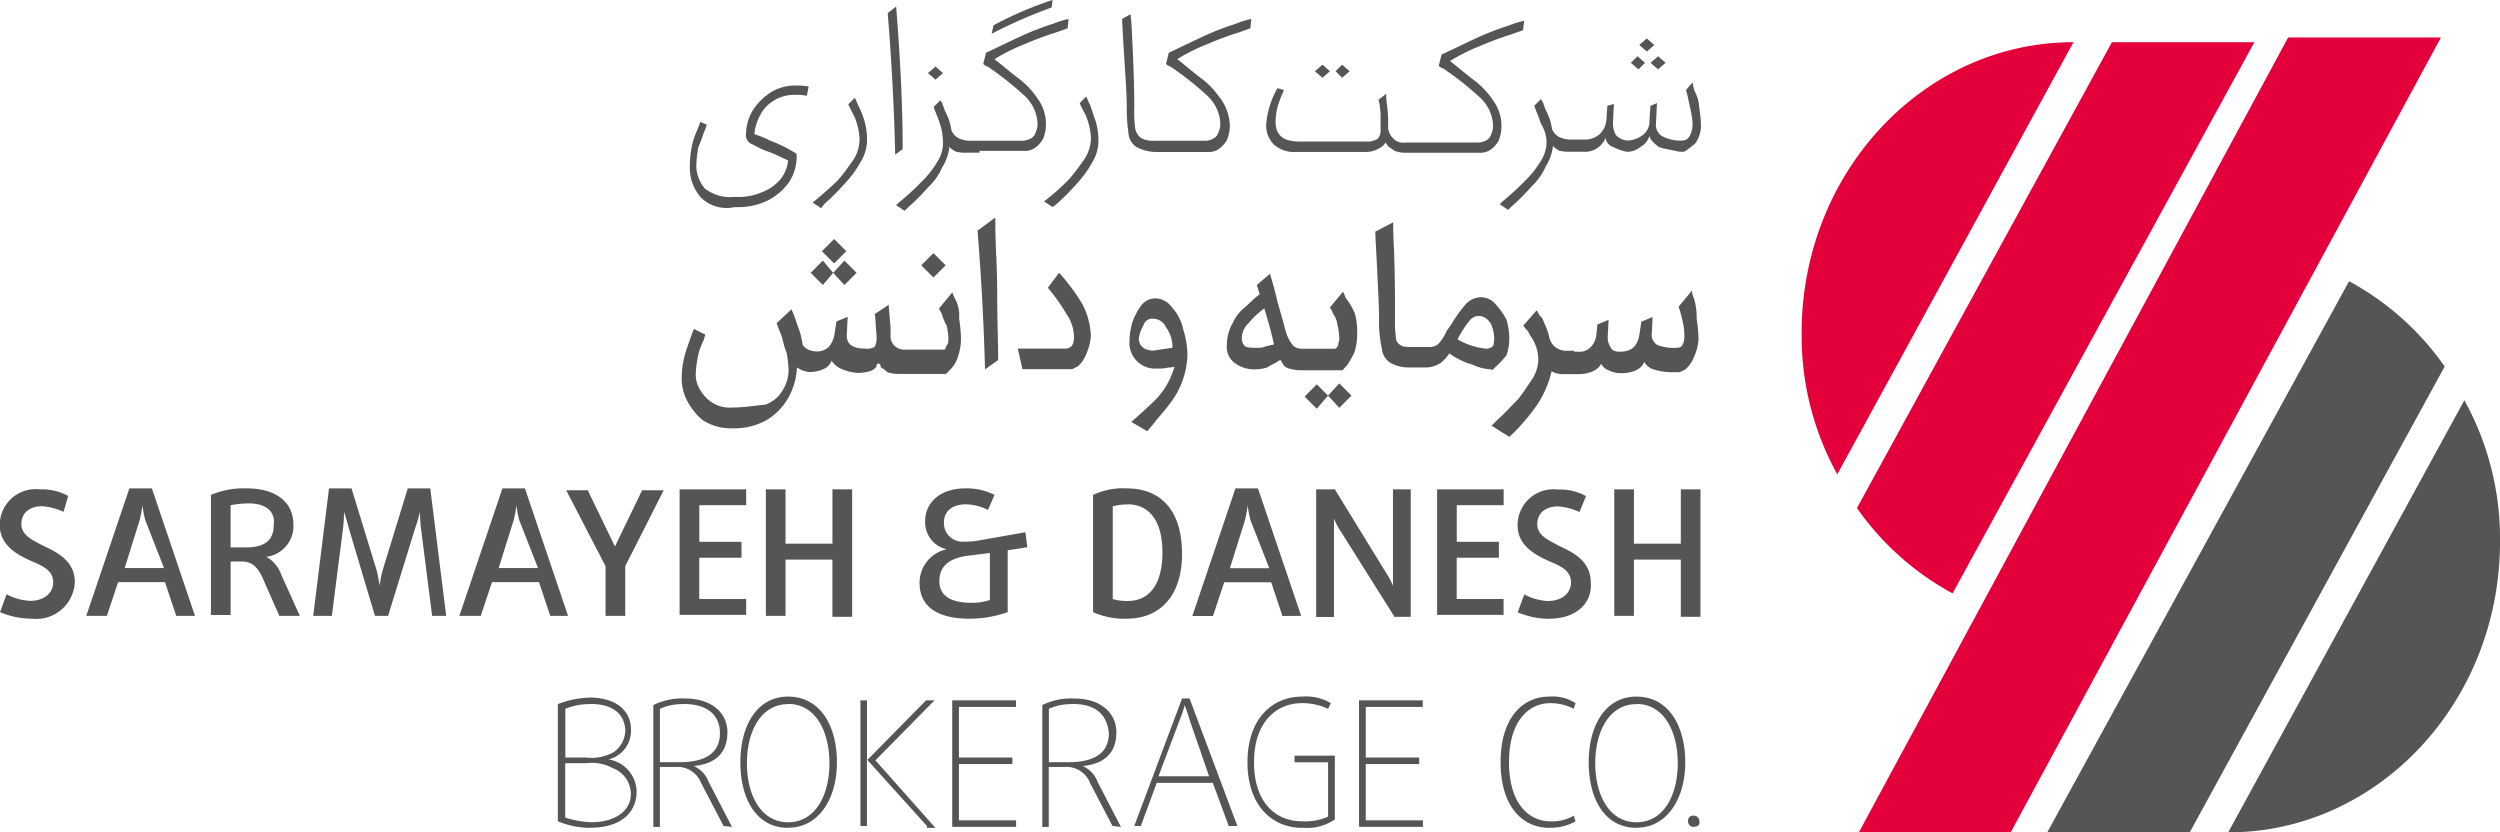
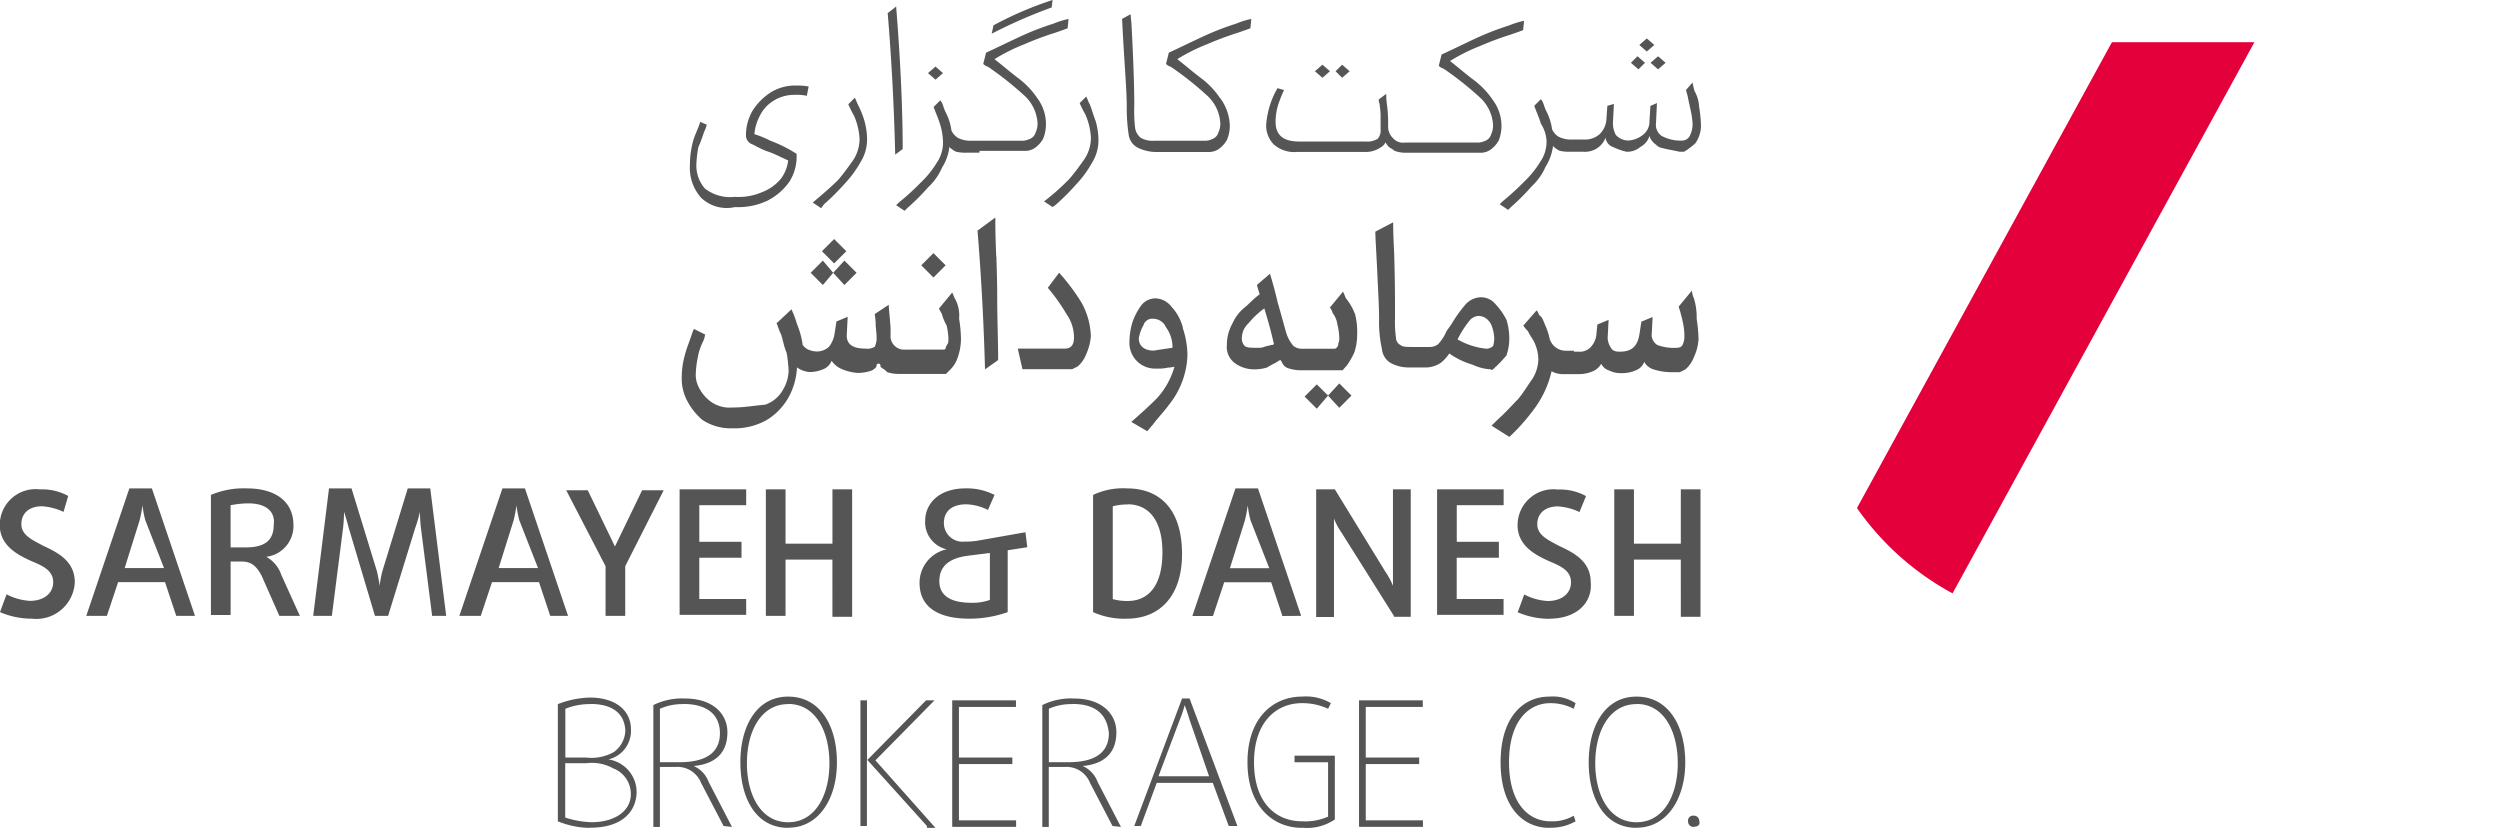
<svg xmlns="http://www.w3.org/2000/svg" width="107.213" height="35.697" viewBox="0 0 107.213 35.697">
  <defs>
    <style>.a{fill:#555;}.b{fill:#e4003a;}</style>
  </defs>
  <g transform="translate(-12.2 -40.2)">
    <path class="a" d="M85.744,48.682a1.927,1.927,0,0,1-.482-1.407,3.965,3.965,0,0,1,.121-.965c.08-.322.241-.6.322-.884l.281.121a1.775,1.775,0,0,1-.121.322,6.665,6.665,0,0,1-.241.643,4.642,4.642,0,0,0-.08.643A1.514,1.514,0,0,0,85.9,48.28a1.757,1.757,0,0,0,1.286.362,2.529,2.529,0,0,0,1.166-.2,1.942,1.942,0,0,0,.8-.563,1.552,1.552,0,0,0,.322-.8c-.281-.121-.563-.281-.925-.4-.322-.121-.563-.281-.683-.322a.41.41,0,0,1-.2-.322,2.086,2.086,0,0,1,.281-1.085,2.559,2.559,0,0,1,.8-.8,1.991,1.991,0,0,1,1.085-.281,2.669,2.669,0,0,1,.523.04l-.08.4a1.965,1.965,0,0,0-.523-.04,1.621,1.621,0,0,0-.884.241,1.533,1.533,0,0,0-.6.643,2.053,2.053,0,0,0-.241.8,4.413,4.413,0,0,1,.683.281,5.823,5.823,0,0,1,1.126.563A2.013,2.013,0,0,1,89.523,48a2.582,2.582,0,0,1-.925.8,2.927,2.927,0,0,1-1.407.281A1.586,1.586,0,0,1,85.744,48.682Zm5.266.281a10,10,0,0,0,.925-.925,4.512,4.512,0,0,0,.643-.884,1.814,1.814,0,0,0,.281-1,3,3,0,0,0-.121-.8,3.923,3.923,0,0,0-.281-.683c-.08-.2-.121-.281-.121-.281l-.281.281a4.308,4.308,0,0,0,.241.482,2.835,2.835,0,0,1,.241,1,1.652,1.652,0,0,1-.281.925c-.2.281-.4.563-.643.844q-.362.362-1.085.965l.362.241Zm3.377-2.372c0-1.568-.08-3.618-.281-6.11l-.362.281c.2,2.412.281,4.422.322,6.07Zm1.729-3.256-.322-.281-.322.281.322.281Zm4.7-3.136a15.407,15.407,0,0,0-2.533,1.085l-.08.362a21.561,21.561,0,0,1,2.573-1.126Zm-3.1,6.472h1.97a.763.763,0,0,0,.362-.121,1.179,1.179,0,0,0,.362-.4,1.667,1.667,0,0,0,.121-.643,1.851,1.851,0,0,0-.362-1.085,3.548,3.548,0,0,0-.844-.884c-.322-.241-.643-.523-1-.8a7.688,7.688,0,0,1,1.286-.643,13.339,13.339,0,0,1,1.286-.482c.362-.121.563-.2.563-.2l.04-.4a3.479,3.479,0,0,0-.643.2,11.647,11.647,0,0,0-1.447.563c-.523.241-1.005.482-1.447.683l-.121.482a.43.43,0,0,0,.2.121,13.529,13.529,0,0,1,1.528,1.206,1.737,1.737,0,0,1,.6,1.206.865.865,0,0,1-.08.4.425.425,0,0,1-.241.281,1.023,1.023,0,0,1-.281.08H97.322a1.168,1.168,0,0,1-.563-.121.715.715,0,0,1-.281-.322,2.425,2.425,0,0,0-.241-.764c-.121-.241-.121-.4-.241-.523l-.281.281c.08.241.2.482.281.764a2.732,2.732,0,0,1,.121.764,1.531,1.531,0,0,1-.281.884,4.037,4.037,0,0,1-.643.8,11.459,11.459,0,0,1-.965.884L94.106,49l.362.241.121-.121a9.139,9.139,0,0,0,.884-.884,2.5,2.5,0,0,0,.6-.844,2.128,2.128,0,0,0,.322-.925v.04a1,1,0,0,0,.281.2,1.8,1.8,0,0,0,.482.04h.523v-.08Zm4.663-2.05c-.08-.2-.121-.281-.121-.281l-.281.281a4.306,4.306,0,0,0,.241.482,2.835,2.835,0,0,1,.241,1,1.652,1.652,0,0,1-.281.925c-.2.281-.4.563-.643.844a9.859,9.859,0,0,1-1.085.965l.362.241.121-.08a9.992,9.992,0,0,0,.925-.925,4.512,4.512,0,0,0,.643-.884,1.814,1.814,0,0,0,.281-1,3,3,0,0,0-.121-.8C102.548,45.1,102.467,44.783,102.387,44.622Zm5.628-.2a3.548,3.548,0,0,0-.844-.884c-.322-.241-.643-.523-1-.8a7.687,7.687,0,0,1,1.286-.643,13.339,13.339,0,0,1,1.286-.482c.362-.121.563-.2.563-.2l.04-.4a3.479,3.479,0,0,0-.643.2,11.647,11.647,0,0,0-1.447.563c-.523.241-1.005.482-1.447.683l-.121.482a.43.43,0,0,0,.2.121,13.526,13.526,0,0,1,1.528,1.206,1.737,1.737,0,0,1,.6,1.206.865.865,0,0,1-.08.4.425.425,0,0,1-.241.281.745.745,0,0,1-.281.08H105.2a1.038,1.038,0,0,1-.6-.121.684.684,0,0,1-.241-.4,5.987,5.987,0,0,1-.04-.965c0-.844-.04-2.01-.121-3.538l-.04-.4-.362.2c.08,1.729.2,2.975.2,3.779a7.424,7.424,0,0,0,.08,1.166.741.741,0,0,0,.362.563,1.786,1.786,0,0,0,.8.2h2.332a.763.763,0,0,0,.362-.121,1.178,1.178,0,0,0,.362-.4,1.531,1.531,0,0,0,.121-.643A2.113,2.113,0,0,0,108.015,44.421Zm7.075,1.849c0,.04.04.08.121.2.08.08.2.121.281.2a1.428,1.428,0,0,0,.4.08h3.337a.763.763,0,0,0,.362-.121,1.179,1.179,0,0,0,.362-.4,1.667,1.667,0,0,0,.121-.643,1.851,1.851,0,0,0-.362-1.085,3.548,3.548,0,0,0-.844-.884c-.322-.241-.643-.523-1-.8a7.687,7.687,0,0,1,1.286-.643,13.335,13.335,0,0,1,1.286-.482c.362-.121.563-.2.563-.2l.04-.4a3.478,3.478,0,0,0-.643.2,11.646,11.646,0,0,0-1.447.563c-.523.241-1,.482-1.447.683l-.121.482a.43.43,0,0,0,.2.121,13.528,13.528,0,0,1,1.528,1.206,1.737,1.737,0,0,1,.6,1.206.865.865,0,0,1-.08.4.425.425,0,0,1-.241.281,1.023,1.023,0,0,1-.281.08h-3.176a.574.574,0,0,1-.523-.2.666.666,0,0,1-.2-.482,6.223,6.223,0,0,0-.04-.884,3.126,3.126,0,0,1-.04-.523l-.322.241a.538.538,0,0,0,.04.2c0,.08.04.281.04.482v.6a.534.534,0,0,1-.121.4.829.829,0,0,1-.523.121h-2.854c-.683,0-1.005-.281-1.005-.844a2.524,2.524,0,0,1,.121-.764,6.054,6.054,0,0,1,.241-.6l-.281-.08a3.7,3.7,0,0,0-.482,1.528,1.152,1.152,0,0,0,.322.884,1.322,1.322,0,0,0,1.005.322h2.854a1.13,1.13,0,0,0,.6-.121C115.01,46.471,115.09,46.351,115.09,46.27Zm-2.372-3.015-.322-.281-.322.281.322.281Zm.844,0-.322-.281-.281.281.281.281ZM122,46.27a1.531,1.531,0,0,1-.281.884,4.037,4.037,0,0,1-.643.8,11.459,11.459,0,0,1-.965.884l-.121.121.362.241.121-.121a9.14,9.14,0,0,0,.884-.884,2.5,2.5,0,0,0,.6-.844,2.129,2.129,0,0,0,.322-.925v.04a1,1,0,0,0,.281.2,1.8,1.8,0,0,0,.482.04h.523a.939.939,0,0,0,.965-.6.477.477,0,0,0,.322.4,2.884,2.884,0,0,0,.563.2.846.846,0,0,0,.6-.2.805.805,0,0,0,.4-.482c.04.2.2.322.4.482.241.08.523.121.884.2h.2a2.992,2.992,0,0,0,.482-.362,1.324,1.324,0,0,0,.241-.764,6.041,6.041,0,0,0-.08-.8,1.528,1.528,0,0,0-.2-.683,3.272,3.272,0,0,1-.08-.362l-.281.322c0,.04.04.121.08.322s.08.362.121.563a3.749,3.749,0,0,1,.08.563,1.113,1.113,0,0,1-.121.523.369.369,0,0,1-.322.2,1.689,1.689,0,0,1-.884-.2.581.581,0,0,1-.241-.563l.04-.844-.281.121-.04.643a.726.726,0,0,1-.281.6,1.132,1.132,0,0,1-.6.241.73.73,0,0,1-.563-.241,1.065,1.065,0,0,1-.121-.563l.04-.764-.281.08-.04.563a.962.962,0,0,1-.281.643.948.948,0,0,1-.643.241h-.563a1.167,1.167,0,0,1-.563-.121.715.715,0,0,1-.281-.322,2.425,2.425,0,0,0-.241-.764c-.121-.241-.121-.4-.241-.523l-.281.281c.08.241.2.482.281.764A1.531,1.531,0,0,1,122,46.27Zm4.221-3.377-.322-.281-.281.281.322.281Zm.4-.764-.322-.281-.322.281.322.281Zm.161,1.045.322-.281-.322-.281-.322.281Zm-35.858,7.8.523.523.523-.523-.523-.523Zm.482.925.482.523.523-.523-.523-.523-.482.523-.442-.523-.523.523.523.523Zm4.3-.844-.523.523.523.523.523-.523Zm.925,1.97c-.08-.2-.121-.281-.121-.281l-.563.683c0,.04.04.08.121.241a2.063,2.063,0,0,0,.2.482,2.715,2.715,0,0,1,.08.563c0,.08,0,.2-.04.241-.04.08-.08.121-.08.2a.125.125,0,0,1-.08.04H94.468a.581.581,0,0,1-.6-.643V54.27c-.04-.563-.08-.884-.08-1l-.6.4a3.1,3.1,0,0,1,.04.4c0,.2.04.4.04.6a.865.865,0,0,1-.08.4.6.6,0,0,1-.4.08c-.563,0-.8-.2-.8-.563l.04-.8-.482.2-.08.523a1.2,1.2,0,0,1-.241.563.764.764,0,0,1-.523.2.96.96,0,0,1-.362-.08.591.591,0,0,1-.241-.2,3.625,3.625,0,0,0-.241-.884,4.55,4.55,0,0,0-.241-.643l-.643.6c.04.04.08.241.2.482.08.241.121.523.241.8a6.192,6.192,0,0,1,.08.764,1.666,1.666,0,0,1-.241.8,1.381,1.381,0,0,1-.764.643c-.482.04-.884.121-1.407.121a1.384,1.384,0,0,1-.965-.281,1.686,1.686,0,0,1-.482-.6,1.156,1.156,0,0,1-.121-.6,4.008,4.008,0,0,1,.08-.643,2.427,2.427,0,0,1,.2-.643,1.184,1.184,0,0,0,.121-.362l-.482-.241a2.9,2.9,0,0,0-.121.322c-.08.241-.2.523-.281.844a3.65,3.65,0,0,0-.121.925,2.03,2.03,0,0,0,.2.925,2.766,2.766,0,0,0,.683.884,2.205,2.205,0,0,0,1.286.362,2.812,2.812,0,0,0,1.487-.362,2.661,2.661,0,0,0,.925-.965,2.95,2.95,0,0,0,.362-1.286,1.071,1.071,0,0,0,.523.2,1.469,1.469,0,0,0,.6-.121.632.632,0,0,0,.362-.362.971.971,0,0,0,.362.322,2.129,2.129,0,0,0,.764.2,1.784,1.784,0,0,0,.523-.08.513.513,0,0,0,.281-.2.087.087,0,1,1,.161,0c.04.08.2.121.281.241a1.5,1.5,0,0,0,.482.08h2.05l.2-.2a1.3,1.3,0,0,0,.322-.563,2.34,2.34,0,0,0,.121-.764,6,6,0,0,0-.08-.844A1.485,1.485,0,0,0,96.638,53.024Zm1.769-1.809c-.04-.884-.04-1.447-.04-1.688l-.764.563c.2,2.452.281,4.462.322,5.95l.563-.4c0-.844-.04-1.729-.04-2.653S98.407,51.456,98.407,51.215Zm2.693.683-.482.643a8.04,8.04,0,0,1,.8,1.126,1.737,1.737,0,0,1,.322,1c0,.322-.121.482-.4.482h-2.01l.2.884h2.131l.241-.121a1.333,1.333,0,0,0,.362-.523,2.379,2.379,0,0,0,.2-.764,3.165,3.165,0,0,0-.4-1.447A8.92,8.92,0,0,0,101.1,51.9Zm5.306,2.372a3.735,3.735,0,0,1,.2,1.166,3.576,3.576,0,0,1-.8,2.131c-.2.281-.482.563-.683.844-.08.08-.2.241-.241.281l-.683-.4c.322-.281.683-.6,1.085-1a3.317,3.317,0,0,0,.764-1.367,1.427,1.427,0,0,1-.281.04,1.8,1.8,0,0,1-.482.04,1.1,1.1,0,0,1-1.166-1.166,3,3,0,0,1,.121-.8,2.78,2.78,0,0,1,.4-.764.777.777,0,0,1,.6-.281.9.9,0,0,1,.683.362A2.051,2.051,0,0,1,106.407,54.27Zm-.442.844a1.447,1.447,0,0,0-.281-.884.606.606,0,0,0-.563-.362.387.387,0,0,0-.4.281,1.585,1.585,0,0,0-.2.563c0,.322.241.523.643.523C105.4,55.195,105.683,55.154,105.965,55.114Zm7.839-1.407a3.01,3.01,0,0,1,.08.844,2.34,2.34,0,0,1-.121.764,3.5,3.5,0,0,1-.322.563c-.121.121-.2.241-.2.2h-1.809a1.728,1.728,0,0,1-.482-.08.425.425,0,0,1-.281-.241.5.5,0,0,0-.08-.121,2.089,2.089,0,0,0-.2.121,3.625,3.625,0,0,0-.362.2,1.728,1.728,0,0,1-.482.08,1.409,1.409,0,0,1-.925-.281.856.856,0,0,1-.322-.764,1.867,1.867,0,0,1,.241-.925,1.822,1.822,0,0,1,.523-.683c.2-.161.362-.362.643-.563l-.121-.4.563-.482c.241.8.322,1.206.322,1.206.2.683.322,1.166.4,1.407a1.69,1.69,0,0,0,.281.482.6.6,0,0,0,.4.121h1.367a.124.124,0,0,0,.08-.04.236.236,0,0,0,.08-.2.435.435,0,0,0,.04-.241,2.715,2.715,0,0,0-.08-.563,1.032,1.032,0,0,0-.2-.482.654.654,0,0,0-.121-.241l.563-.683s.04.08.121.281A2.56,2.56,0,0,1,113.8,53.707Zm-3.5,1.206c-.121-.563-.281-1.085-.4-1.487a3.55,3.55,0,0,0-.683.643.856.856,0,0,0-.281.643.456.456,0,0,0,.121.322c.08.08.281.08.563.08a.684.684,0,0,0,.281-.04c.08-.04.2-.04.281-.08C110.266,54.994,110.306,54.994,110.306,54.913Zm2.332,2.251-.482-.482-.523.523.523.523.482-.563.482.523.523-.523-.523-.523Zm7.2-1.246c-.121.121-.2.2-.2.121a2.061,2.061,0,0,1-.8-.2,3.308,3.308,0,0,1-1-.482,1.728,1.728,0,0,1-.362.4,1.186,1.186,0,0,1-.6.2H116.1a1.583,1.583,0,0,1-.8-.2.786.786,0,0,1-.362-.6,5.346,5.346,0,0,1-.121-1.286c0-.523-.04-1.166-.08-2.05-.04-.844-.08-1.447-.08-1.688l.764-.4c0,.08,0,.523.04,1.246.04,1.166.04,2.131.04,2.854a4.89,4.89,0,0,0,.04.844.358.358,0,0,0,.2.322c.08.08.281.08.523.08h.724a.561.561,0,0,0,.362-.121,1.917,1.917,0,0,0,.362-.563l.2-.281a5.843,5.843,0,0,1,.6-.844.906.906,0,0,1,.643-.322.8.8,0,0,1,.643.281,2.955,2.955,0,0,1,.482.683,2.732,2.732,0,0,1,.121.764,2.176,2.176,0,0,1-.121.764A5.255,5.255,0,0,1,119.834,55.918Zm-.08-1.286a1.429,1.429,0,0,0-.08-.4.723.723,0,0,0-.241-.362.561.561,0,0,0-.362-.121.549.549,0,0,0-.4.241,4.3,4.3,0,0,0-.482.764,3.058,3.058,0,0,0,1.246.4.434.434,0,0,0,.281-.121A1.239,1.239,0,0,0,119.753,54.632Zm8.563-1.648a1.268,1.268,0,0,1-.08-.322l-.563.683c0,.04.04.121.08.281a5.244,5.244,0,0,1,.121.523,2.473,2.473,0,0,1,.04.523.757.757,0,0,1-.08.322c-.04.08-.121.121-.281.121a1.977,1.977,0,0,1-.8-.121.533.533,0,0,1-.241-.4l.04-.8-.482.2-.08.523c-.08.523-.322.764-.844.764-.2,0-.322-.04-.4-.2a.776.776,0,0,1-.121-.4l.04-.764-.482.2-.04.4a.9.9,0,0,1-.241.563.634.634,0,0,1-.523.2h-.2v-.04h-.362a.724.724,0,0,1-.683-.523,2.656,2.656,0,0,0-.2-.6c-.08-.2-.121-.322-.241-.4-.04-.08-.08-.2-.121-.2l-.563.643a1.136,1.136,0,0,0,.2.241c.08.2.241.362.322.6a1.782,1.782,0,0,1,.121.6,1.625,1.625,0,0,1-.281.884c-.2.281-.362.563-.6.844-.241.241-.523.563-.884.884l-.241.241.764.482a8.6,8.6,0,0,0,1.126-1.286,4.273,4.273,0,0,0,.683-1.528,1.006,1.006,0,0,0,.523.121h.643a1.468,1.468,0,0,0,.6-.121.723.723,0,0,0,.362-.322.571.571,0,0,0,.322.281,1.167,1.167,0,0,0,.563.121,1.469,1.469,0,0,0,.6-.121.632.632,0,0,0,.362-.362.682.682,0,0,0,.4.322,2.673,2.673,0,0,0,.844.121h.281l.241-.121a1.333,1.333,0,0,0,.362-.523,2.129,2.129,0,0,0,.2-.764,6.575,6.575,0,0,0-.08-.884A2.763,2.763,0,0,0,128.316,52.984Z" transform="translate(-43.475)" />
    <path class="a" d="M13.567,97.888a3.438,3.438,0,0,1-1.367-.281l.281-.764a2.462,2.462,0,0,0,1,.281c.6,0,1-.322,1-.8s-.4-.683-.884-.884c-.643-.281-1.407-.683-1.407-1.568a1.538,1.538,0,0,1,1.729-1.528,2.313,2.313,0,0,1,1.206.281l-.2.683a2.565,2.565,0,0,0-.925-.241c-.523,0-.884.281-.884.764s.482.683.925.925c.6.281,1.367.643,1.367,1.568A1.652,1.652,0,0,1,13.567,97.888Zm6.191-.121-.482-1.447h-2.01l-.482,1.447H15.9L17.748,92.3h.965l1.849,5.467Zm-1.327-4.1a4.675,4.675,0,0,1-.121-.643h0a6.191,6.191,0,0,1-.121.643l-.643,2.05h1.688Zm5.749,4.1-.764-1.729c-.2-.362-.4-.6-.844-.6h-.482v2.291h-.844V92.581a3.576,3.576,0,0,1,1.528-.281c1.286,0,2.01.6,2.01,1.568a1.327,1.327,0,0,1-1.166,1.367h0A1.381,1.381,0,0,1,24.26,96l.8,1.769Zm-1.327-4.824a4.05,4.05,0,0,0-.764.08v1.809h.643c.8,0,1.206-.281,1.206-.965C24.019,93.3,23.617,92.943,22.853,92.943Zm7.879,4.824-.482-3.779a6.435,6.435,0,0,1-.04-.683h0a5.9,5.9,0,0,1-.2.683l-1.166,3.779H28.28l-1.126-3.779c-.08-.322-.2-.683-.2-.683h0a6.435,6.435,0,0,1-.04.683l-.482,3.779h-.8L26.31,92.3h.965l1.085,3.538a6.191,6.191,0,0,1,.121.643h0a4.676,4.676,0,0,1,.121-.643L29.687,92.3h.965l.683,5.467Zm5.065,0-.482-1.447H33.3l-.482,1.447H31.9L33.747,92.3h.965l1.849,5.467Zm-1.327-4.1a4.676,4.676,0,0,1-.121-.643h0a6.191,6.191,0,0,1-.121.643l-.643,2.05h1.688Zm4.543,1.97v2.131h-.844V95.637L36.481,92.38h.925l1.166,2.412h0l1.166-2.412h.925Zm2.332,2.131V92.34H44.2v.683h-2.01v1.568H44v.683H42.189v1.769H44.2v.683H41.345Zm6.553,0V95.355h-2.01v2.412h-.844V92.34h.844v2.332H47.9V92.34h.844v5.467H47.9Zm7.517-2.814v2.653a4.891,4.891,0,0,1-1.648.281c-1.367,0-2.131-.523-2.131-1.528A1.466,1.466,0,0,1,52.8,94.913h0a1.188,1.188,0,0,1-.925-1.206c0-.8.643-1.407,1.729-1.407a2.6,2.6,0,0,1,1.246.281l-.281.643a2.244,2.244,0,0,0-.925-.241c-.6,0-.965.281-.965.8a.8.8,0,0,0,.884.8,3.284,3.284,0,0,0,.563-.04l2.05-.362.08.643Zm-.8.121-.965.121c-.8.121-1.166.482-1.166,1.085,0,.643.523.925,1.367.925a2.259,2.259,0,0,0,.8-.121v-2.01Zm5.909,2.814a3.278,3.278,0,0,1-1.447-.281V92.581A2.994,2.994,0,0,1,60.52,92.3c1.447,0,2.372.925,2.372,2.814C62.892,96.883,61.967,97.888,60.52,97.888Zm.04-4.9a2.519,2.519,0,0,0-.643.08v3.98a2.278,2.278,0,0,0,.643.08c.844,0,1.487-.6,1.487-2.09C62.048,93.586,61.4,92.983,60.56,92.983Zm6.633,4.784-.482-1.447H64.7l-.482,1.447h-.884L65.183,92.3h.965L68,97.767Zm-1.367-4.1a4.676,4.676,0,0,1-.121-.643h0a6.192,6.192,0,0,1-.121.643l-.643,2.05h1.688Zm6.151,4.1-2.251-3.578a2.986,2.986,0,0,1-.322-.6h0v4.221h-.764V92.34h.8l2.171,3.538a2.985,2.985,0,0,1,.322.6h0V92.34H72.7v5.467h-.724Zm1.849,0V92.34h2.854v.683h-2.01v1.568H76.48v.683H74.671v1.769h2.01v.683H73.826Zm4.824.121a3.438,3.438,0,0,1-1.367-.281l.281-.764a2.462,2.462,0,0,0,1.005.281c.6,0,1-.322,1-.8s-.4-.683-.884-.884c-.643-.281-1.407-.683-1.407-1.568a1.538,1.538,0,0,1,1.729-1.528,2.313,2.313,0,0,1,1.206.281l-.281.683a2.565,2.565,0,0,0-.925-.241c-.523,0-.884.281-.884.764s.482.683.925.925c.6.281,1.367.643,1.367,1.568C80.5,97.2,79.816,97.888,78.65,97.888Zm5.628-.121V95.355h-2.01v2.412h-.844V92.34h.844v2.332h2.01V92.34h.844v5.467h-.844Zm-46.752,9.085a3.647,3.647,0,0,1-1.407-.281v-5.025a4.086,4.086,0,0,1,1.367-.281c1.126,0,1.769.563,1.769,1.367a1.26,1.26,0,0,1-.965,1.286h0a1.418,1.418,0,0,1,1.206,1.447C39.455,106.29,38.732,106.852,37.526,106.852Zm0-5.306a2.752,2.752,0,0,0-1.085.2v2.09h.884a1.935,1.935,0,0,0,1.206-.241,1.18,1.18,0,0,0,.482-.925C38.973,101.908,38.41,101.546,37.526,101.546Zm1,2.774a1.87,1.87,0,0,0-1.166-.241H36.44v2.332a4.042,4.042,0,0,0,1.126.2c1,0,1.688-.482,1.688-1.206A1.175,1.175,0,0,0,38.531,104.32Zm4.7,2.452-.965-1.849a1.087,1.087,0,0,0-1.085-.683H40.5v2.573h-.281v-5.226a2.76,2.76,0,0,1,1.367-.281c1.166,0,1.809.643,1.809,1.447,0,.925-.563,1.367-1.447,1.447h0a1.2,1.2,0,0,1,.643.683l1,1.93Zm-1.729-5.226a2.344,2.344,0,0,0-1,.2v2.291h.844c1,0,1.729-.322,1.729-1.246C43.073,102.028,42.551,101.546,41.506,101.546Zm4.5,5.306c-1.367,0-2.05-1.246-2.05-2.814,0-1.528.683-2.814,2.05-2.814s2.09,1.246,2.09,2.814C48.1,105.566,47.335,106.852,46.008,106.852Zm0-5.306c-1.166,0-1.769,1.166-1.769,2.533s.6,2.533,1.769,2.533,1.769-1.166,1.769-2.533S47.174,101.546,46.008,101.546Zm5.95,5.226-2.573-2.854h0v2.854H49.1v-5.387h.281v2.573h0l2.533-2.573h.362l-2.533,2.573,2.573,2.894h-.362Zm1.085,0v-5.387h2.734v.281H53.324v2.171h2.291v.281H53.324v2.412h2.452v.281H53.043Zm6.874,0-.965-1.849a1.087,1.087,0,0,0-1.085-.683h-.683v2.573H56.9v-5.226a2.76,2.76,0,0,1,1.367-.281c1.166,0,1.809.643,1.809,1.447,0,.925-.563,1.367-1.447,1.447h0a1.2,1.2,0,0,1,.643.683l1,1.93Zm-1.729-5.226a2.344,2.344,0,0,0-1,.2v2.291h.844c1,0,1.729-.322,1.729-1.246C59.676,102.028,59.234,101.546,58.189,101.546Zm6.713,5.226-.683-1.849H61.807l-.683,1.849h-.281l2.05-5.467h.322l2.05,5.467Zm-1.688-4.583c-.08-.281-.2-.6-.2-.6h0a4.616,4.616,0,0,1-.2.6l-.925,2.452h2.171Zm4.824,4.663c-1.206,0-2.332-.884-2.332-2.814s1.126-2.814,2.332-2.814a2.12,2.12,0,0,1,1.246.281l-.121.241a2.605,2.605,0,0,0-1.126-.241c-1.085,0-2.05.8-2.05,2.533,0,1.769.965,2.533,2.05,2.533a2.429,2.429,0,0,0,1.126-.2v-2.332H67.716v-.281h1.729v2.734A2.113,2.113,0,0,1,68.038,106.852Zm2.452-.08v-5.387h2.734v.281H70.771v2.171h2.291v.281H70.771v2.412h2.452v.281H70.49Zm8.161.08c-1.126,0-2.09-.884-2.09-2.814s.965-2.814,2.09-2.814a1.794,1.794,0,0,1,1.126.281l-.08.241a2.168,2.168,0,0,0-1.005-.241c-.925,0-1.769.764-1.769,2.533s.844,2.533,1.769,2.533a1.812,1.812,0,0,0,1.005-.241l.08.241A2.1,2.1,0,0,1,78.65,106.852Zm3.739,0c-1.367,0-2.05-1.246-2.05-2.814,0-1.528.683-2.814,2.05-2.814s2.09,1.246,2.09,2.814C84.479,105.566,83.715,106.852,82.389,106.852Zm0-5.306c-1.166,0-1.769,1.166-1.769,2.533s.6,2.533,1.769,2.533,1.769-1.166,1.769-2.533S83.555,101.546,82.389,101.546Zm2.452,5.266a.232.232,0,0,1-.241-.241.213.213,0,0,1,.241-.241.232.232,0,0,1,.241.241C85.122,106.732,85,106.812,84.841,106.812Z" transform="translate(0 -31.156)" />
-     <path class="b" d="M216.058,44.7c-6.432,0-11.658,5.588-11.658,12.462a12.262,12.262,0,0,0,1.528,6.07Z" transform="translate(-114.936 -2.691)" />
    <path class="b" d="M227.345,44.7h-6.11L210.3,64.679a11.893,11.893,0,0,0,4.1,3.658Z" transform="translate(-118.464 -2.691)" />
    <g transform="translate(94.931 52.26)">
      <g transform="translate(0 0)">
-         <path class="a" d="M249.9,101.432c6.432,0,11.658-5.588,11.658-12.462a12.262,12.262,0,0,0-1.528-6.07Z" transform="translate(-237.076 -77.795)" />
-         <path class="a" d="M230.6,93.837h6.11l10.934-19.979a11.893,11.893,0,0,0-4.1-3.658Z" transform="translate(-225.535 -70.2)" />
        <g transform="translate(0 23.637)">
          <path class="a" d="M218,129" transform="translate(-218 -129)" />
        </g>
      </g>
    </g>
-     <path class="b" d="M217.012,78.289,235.464,44.2h-6.553L210.5,78.289Z" transform="translate(-118.584 -2.392)" />
  </g>
</svg>